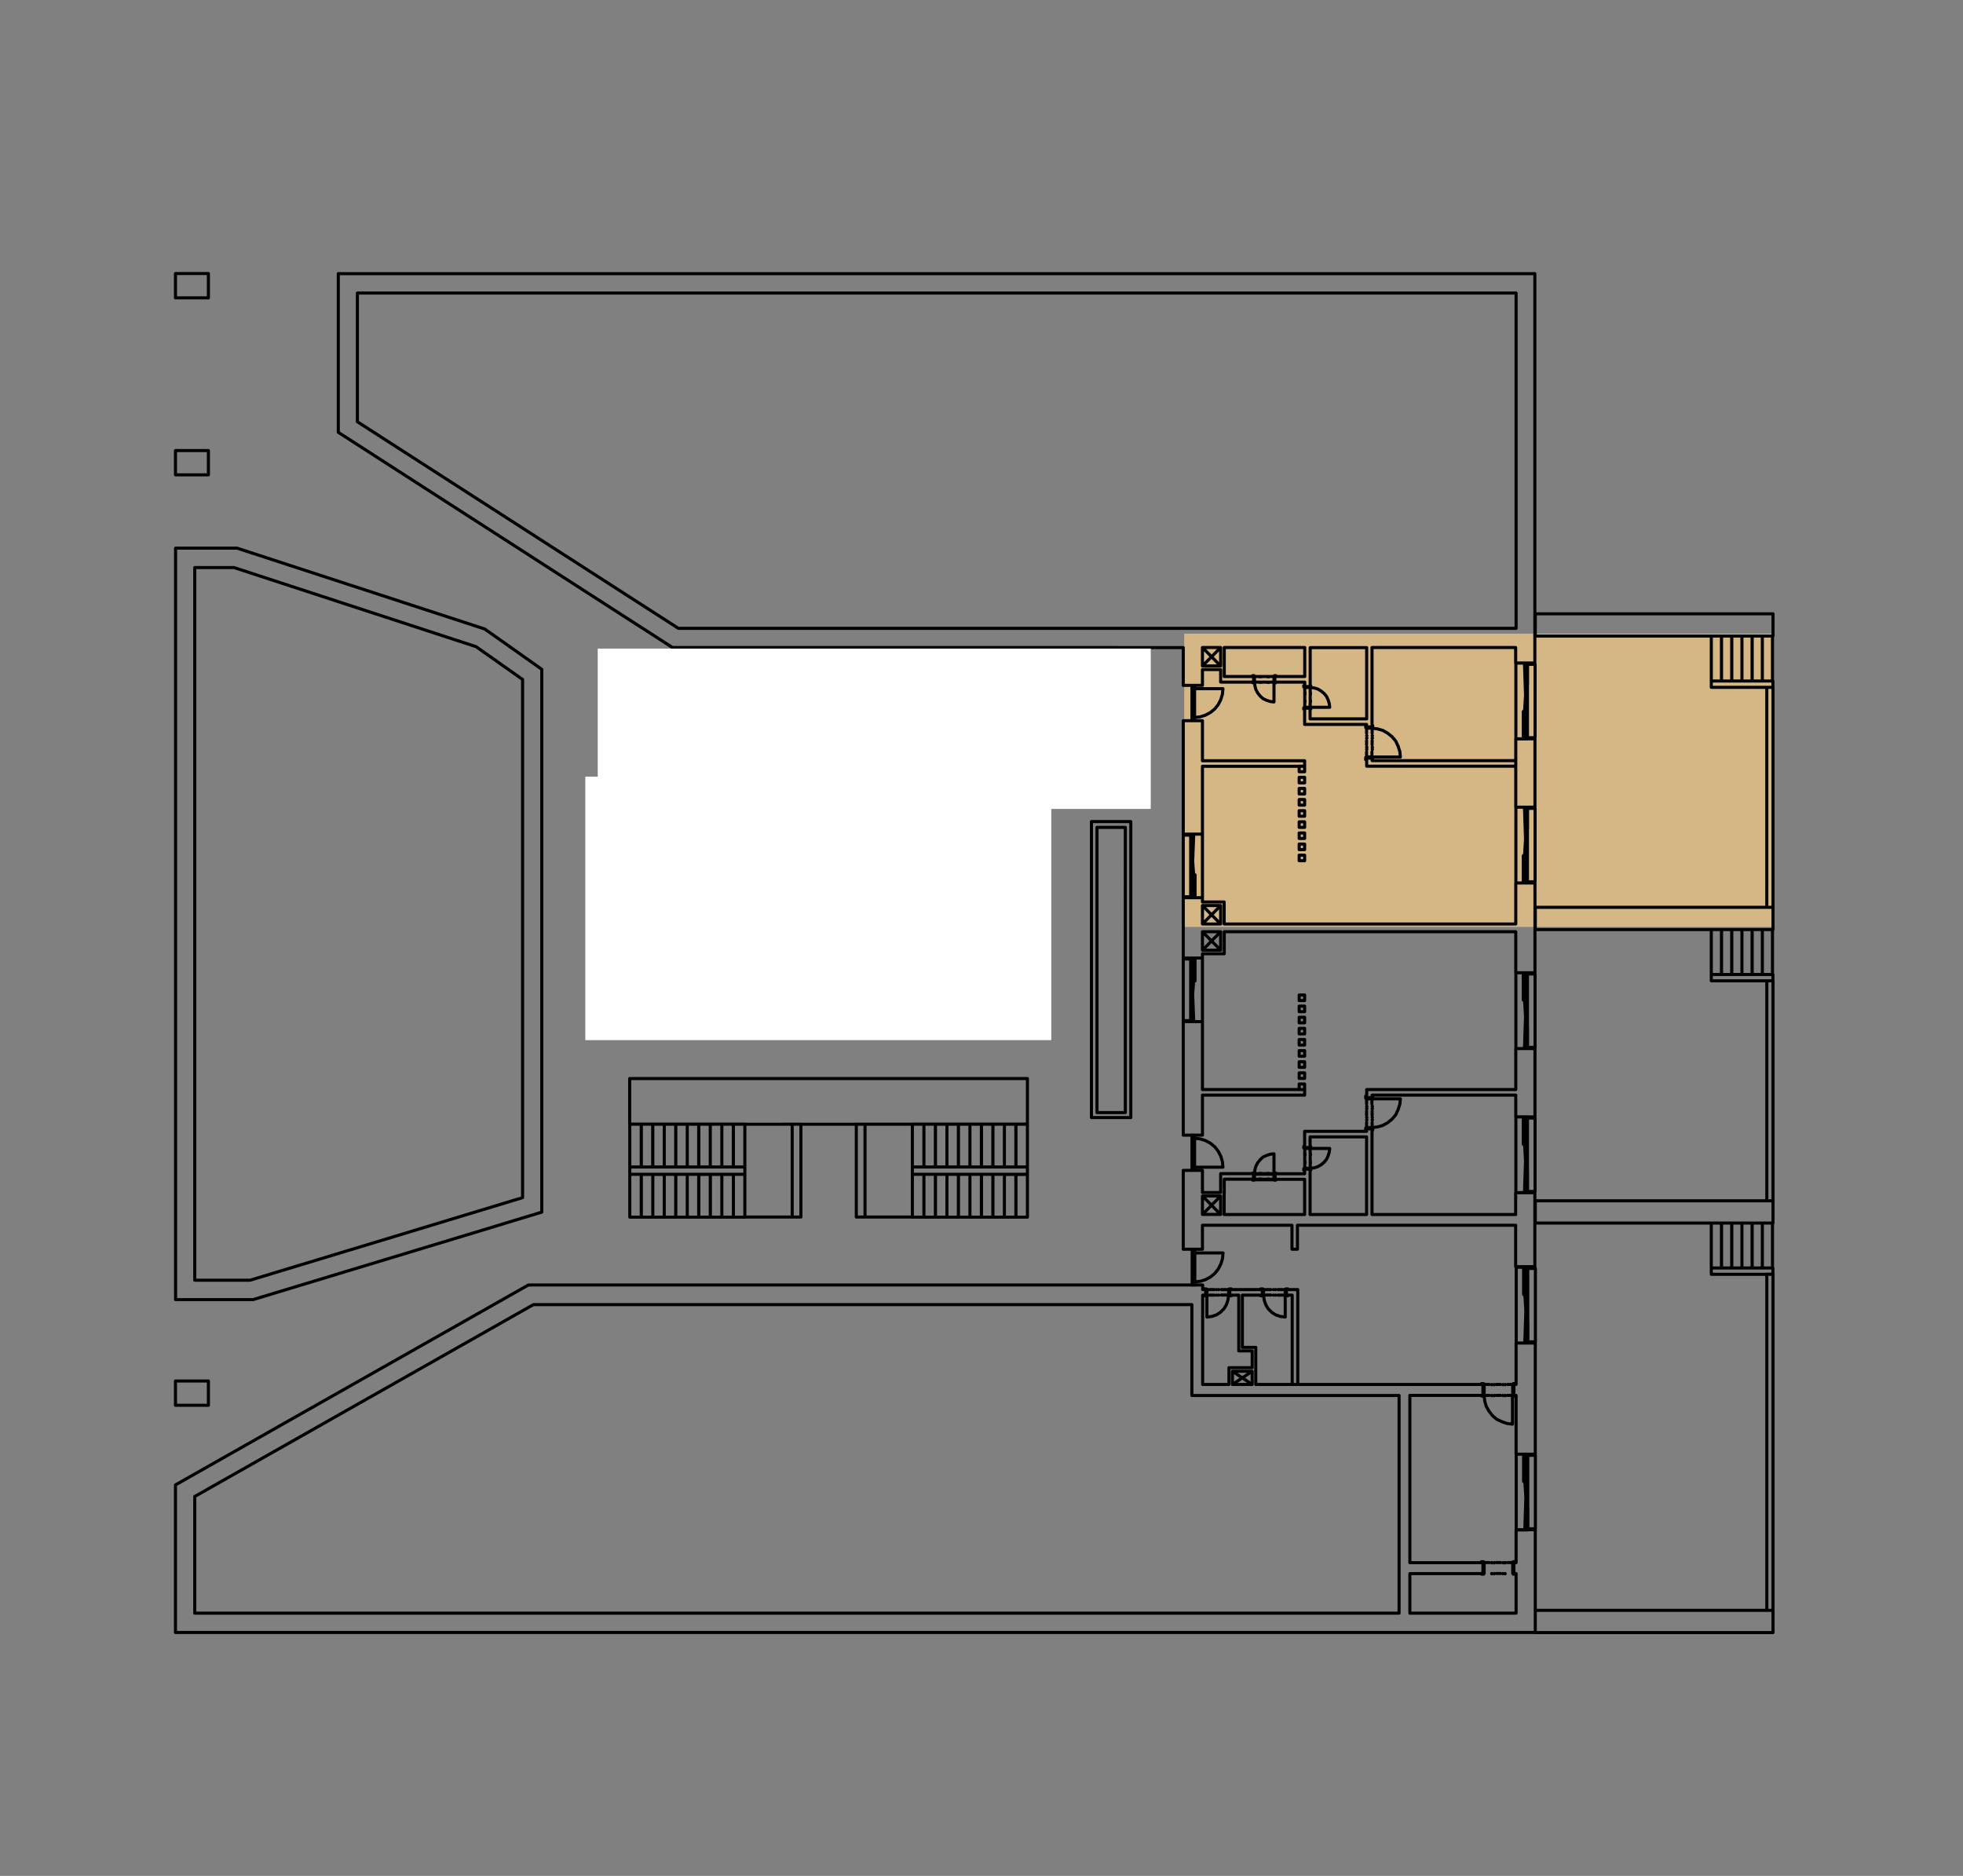
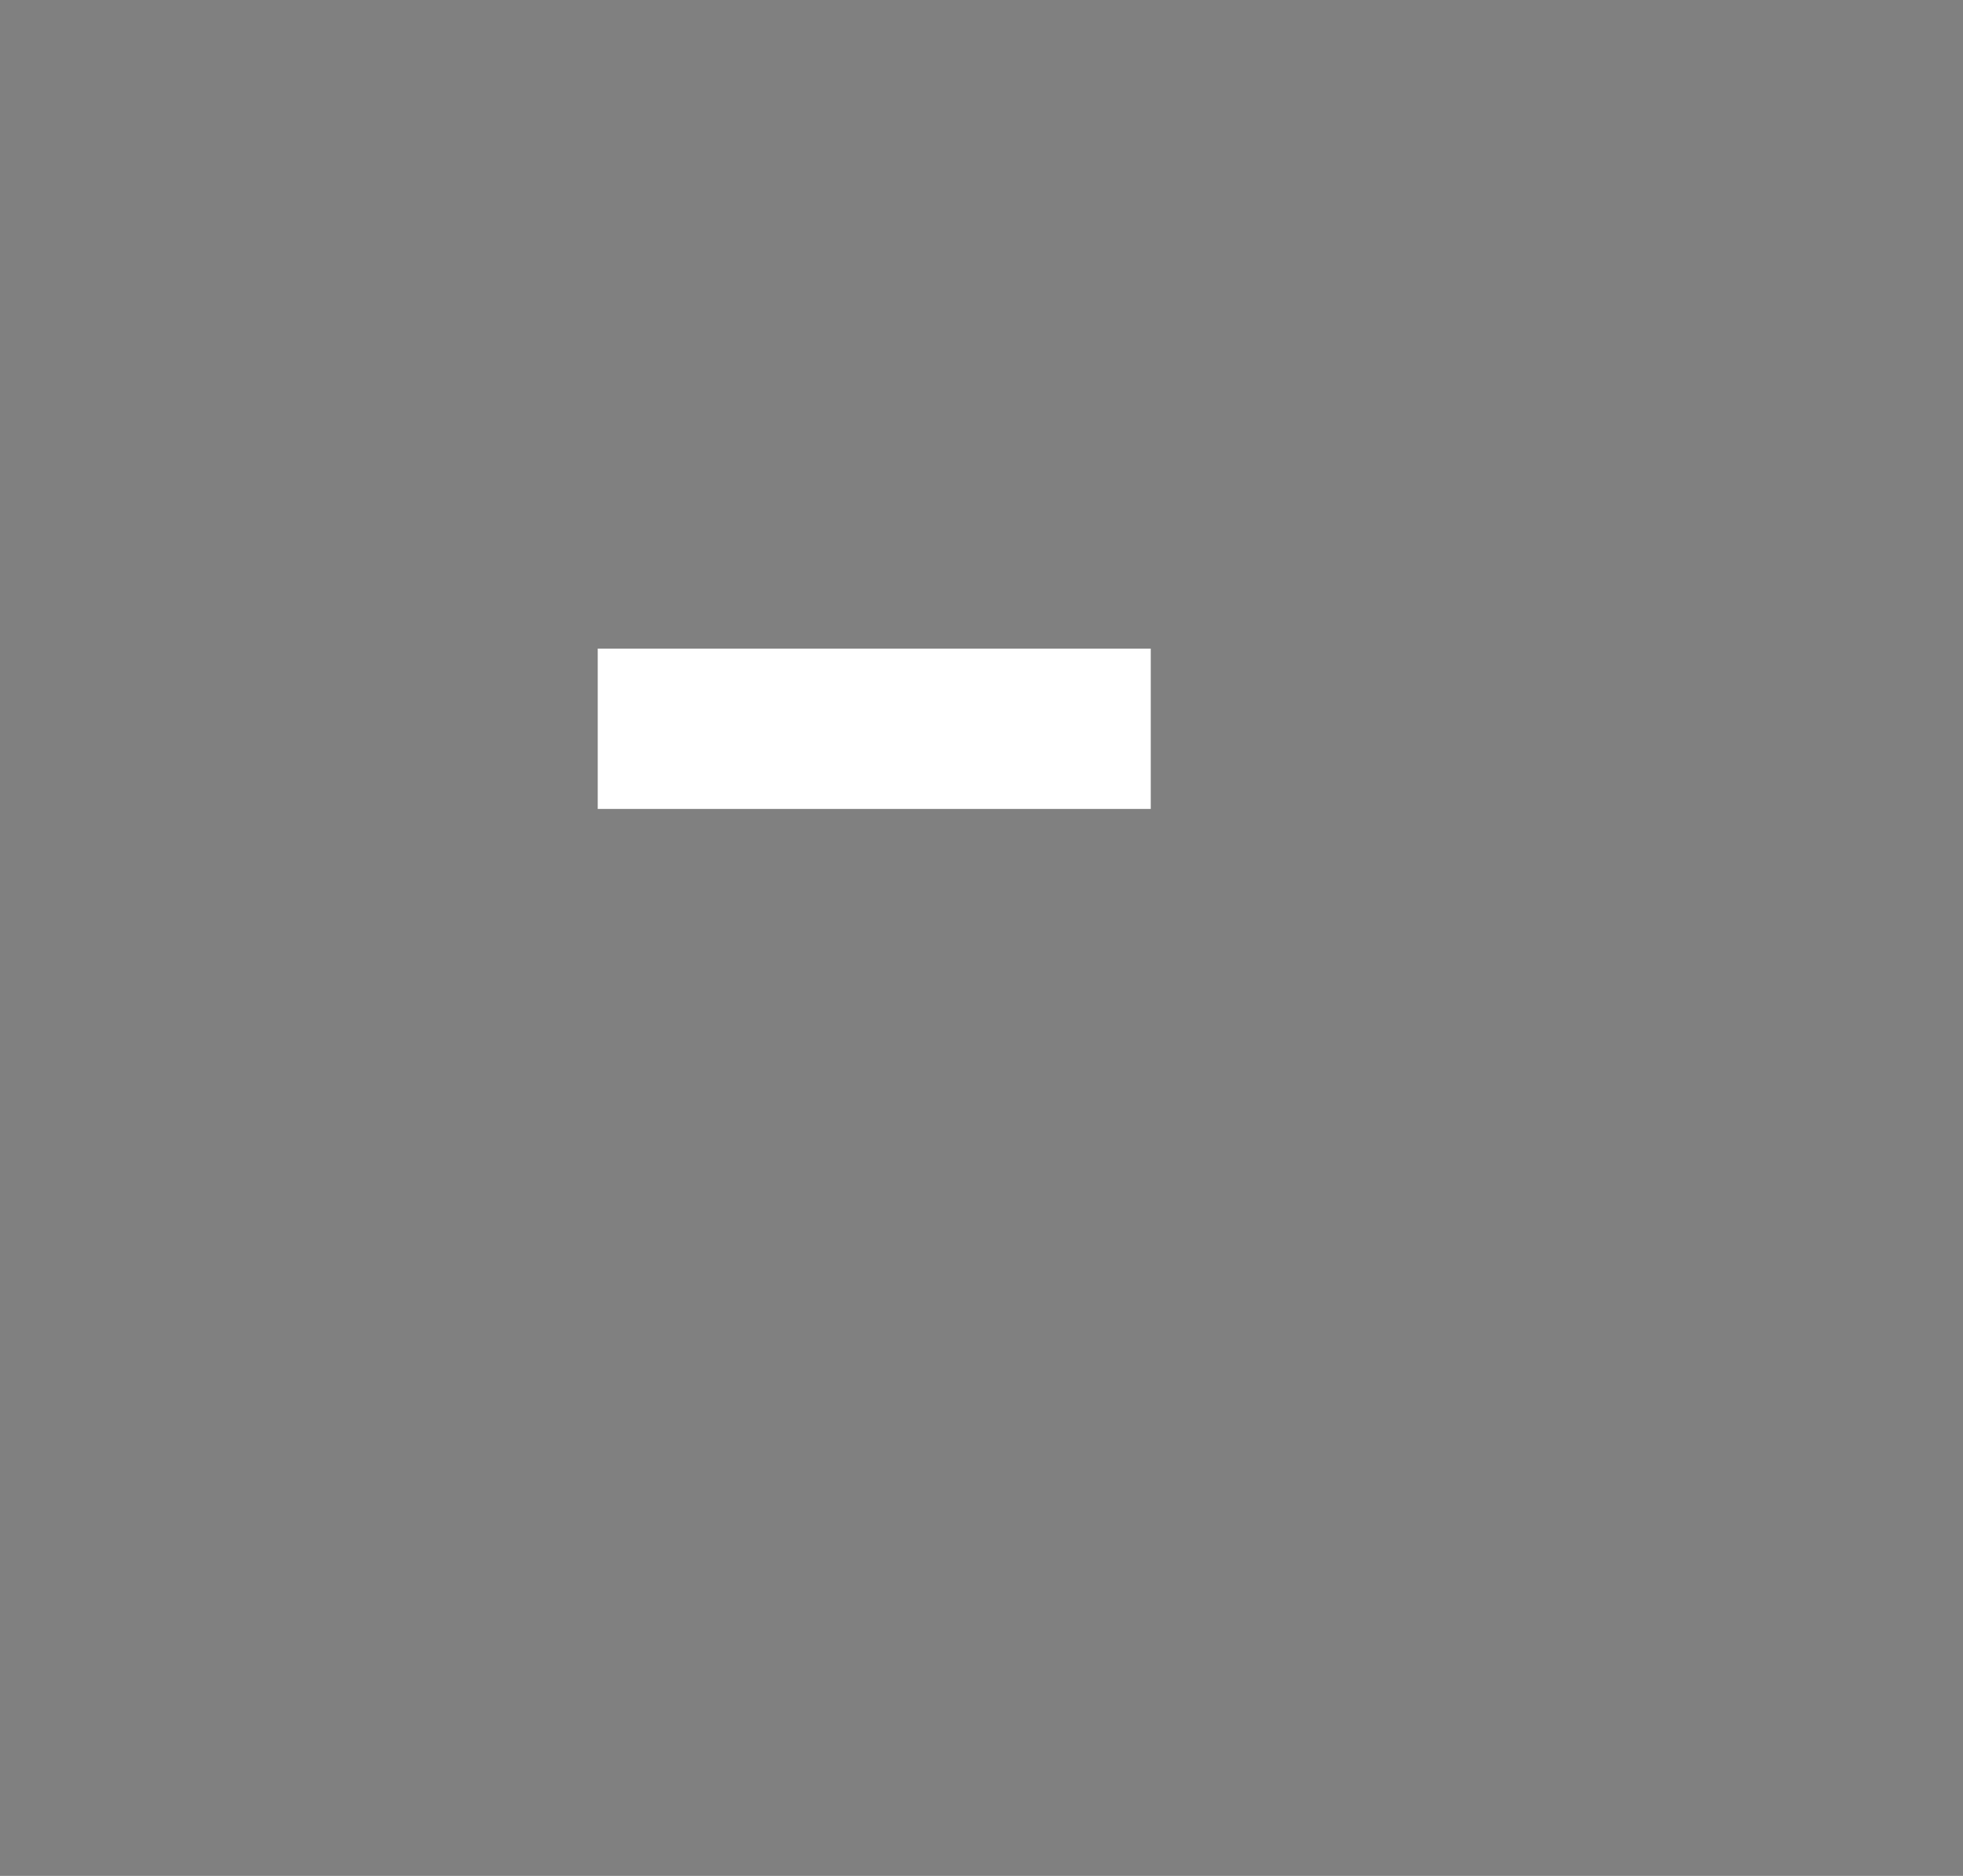
<svg xmlns="http://www.w3.org/2000/svg" version="1.1" id="Layer_1" x="0px" y="0px" viewBox="0 0 180 172" style="enable-background:new 0 0 180 172;" xml:space="preserve">
  <rect x="0" y="0" width="180" height="172" fill="#808080" stroke="none" />
  <style type="text/css">
	.st0{fill:#D5B685;}
	.st1{fill:none;stroke:#000000;stroke-width:0.283;stroke-linecap:round;stroke-linejoin:round;}
	.st2{fill:#FFFFFF;}
</style>
-   <rect x="108.59" y="58.1" class="st0" width="54.04" height="26.89" />
-   <path class="st1" d="M139.79,91.83h0.27v-0.25h-0.27V91.83z M139.79,96.14h0.27v-4.56h-0.27l0.27,4.56v-0.25h-0.27h0.14v-4.06  L139.79,96.14z M139.79,89.44h0.27v-0.25h-0.27V89.44z M139.93,89.44v2.14h-0.14v0.11h-0.11v-0.28h0.25h-0.25v-2.06h0.11v0.08  H139.93z M140.07,94.16v1.81V94.16z M139.08,96.14h0.99v-0.11h0.58h0.11V89.3h-0.11h-0.58v-0.11h-0.99h-0.08v6.95H139.08z   M139.79,91.83h0.27v-2.64h-0.27l0.27,2.64v-0.25h-0.27h0.14v-2.14v0.17h-0.25h0.11v1.81V91.83z M139.79,105.05h0.27v-2.64h-0.27  l0.27,2.64v-0.25h-0.27h0.14v-2.14v0.17h-0.25h0.11v1.81V105.05z M139.08,109.35h0.99v-0.11h0.58h0.11v-6.73h-0.11h-0.58v-0.11  h-0.99h-0.08v6.95H139.08z M140.07,107.38v1.81V107.38z M139.93,102.66v2.14h-0.14v0.11h-0.11v-0.28h0.25h-0.25v-2.06h0.11v0.08  H139.93z M139.79,102.66h0.27v-0.25h-0.27V102.66z M139.79,109.35h0.27v-4.56h-0.27l0.27,4.56v-0.25h-0.27h0.14v-4.06L139.79,109.35  z M139.79,105.05h0.27v-0.25h-0.27V105.05z M139.79,65.1h0.27v0.25h-0.27V65.1z M139.79,60.8h0.27v4.56h-0.27l0.27-4.56v0.25h-0.27  h0.14v4.06L139.79,60.8z M139.79,67.49h0.27v0.25h-0.27V67.49z M139.93,67.49v-2.14h-0.14v-0.11h-0.11v0.28h0.25h-0.25v2.06h0.11  v-0.08H139.93z M140.07,62.77v-1.81V62.77z M139.08,60.8h0.99v0.11h0.58h0.11v6.73h-0.11h-0.58v0.11h-0.99h-0.08V60.8H139.08z   M139.79,65.1h0.27v2.64h-0.27l0.27-2.64v0.25h-0.27h0.14v2.14v-0.17h-0.25h0.11v-1.81V65.1z M139.79,78.32h0.27v2.64h-0.27  l0.27-2.64v0.25h-0.27h0.14v2.14v-0.17h-0.25h0.11v-1.81V78.32z M139.08,74.01h0.99v0.11h0.58h0.11v6.73h-0.11h-0.58v0.11h-0.99  h-0.08v-6.95H139.08z M140.07,75.99v-1.81V75.99z M139.93,80.71v-2.14h-0.14v-0.11h-0.11v0.28h0.25h-0.25v2.06h0.11v-0.08H139.93z   M139.79,80.71h0.27v0.25h-0.27V80.71z M139.79,74.01h0.27v4.56h-0.27l0.27-4.56v0.25h-0.27h0.14v4.06L139.79,74.01z M139.79,78.32  h0.27v0.25h-0.27V78.32z M110.26,85.43h1.67v1.69h-1.67V85.43z M110.26,85.43l1.67,1.69 M110.26,87.12l1.67-1.69 M110.26,111.35  h1.67v-1.69h-1.67V111.35z M110.26,111.35l1.67-1.69 M111.93,111.35h-1.67v-1.69L111.93,111.35z M108.5,93.67h1.76v-5.83h-1.76  V93.67z M109.46,90.06h-0.28v-2.22h0.28l-0.28,2.22v-0.21h0.28h-0.14v-1.8v0.14h0.25h-0.11v1.52V90.06z M110.18,93.67h-0.99v-0.09  h-0.58h-0.11v-5.65h0.11h0.58v-0.09h0.99h0.08v5.83H110.18z M109.19,92.02v1.52V92.02z M109.33,88.05v1.8h0.14v0.09h0.11v-0.23  h-0.25h0.25v-1.73h-0.11v0.07H109.33z M109.46,88.05h-0.28v-0.21h0.28V88.05z M109.46,93.67h-0.28v-3.83h0.28l-0.28,3.83v-0.21h0.28  h-0.14v-3.41L109.46,93.67z M109.46,90.06h-0.28v-0.21h0.28V90.06z M109.46,80.09h-0.28v0.21h0.28V80.09z M109.46,76.48h-0.28v3.83  h0.28l-0.28-3.83v0.21h0.28h-0.14v3.41L109.46,76.48z M109.46,82.1h-0.28v0.21h0.28V82.1z M109.33,82.1v-1.8h0.14v-0.09h0.11v0.23  h-0.25h0.25v1.73h-0.11V82.1H109.33z M109.19,78.13v-1.52V78.13z M110.18,76.48h-0.99v0.09h-0.58h-0.11v5.65h0.11h0.58v0.09h0.99  h0.08v-5.83H110.18z M109.46,80.09h-0.28v2.22h0.28l-0.28-2.22v0.21h0.28h-0.14v1.8v-0.14h0.25h-0.11v-1.52V80.09z M108.5,76.48  h1.76v5.83h-1.76V76.48z M110.26,84.72l1.67-1.69 M110.26,84.72h1.67v-1.69h-1.67V84.72z M119.13,99.9h0.5v-0.51h-0.5V99.9z   M119.13,98.88h0.5v-0.51h-0.5V98.88z M119.13,97.86h0.5v-0.51h-0.5V97.86z M119.13,95.82h0.5v-0.51h-0.5V95.82z M119.13,96.84h0.5  v-0.51h-0.5V96.84z M119.13,93.78h0.5v-0.51h-0.5V93.78z M119.13,94.8h0.5v-0.51h-0.5V94.8z M119.13,91.74h0.5v-0.51h-0.5V91.74z   M119.13,92.76h0.5v-0.51h-0.5V92.76z M119.13,77.39h0.5v0.51h-0.5V77.39z M119.13,78.41h0.5v0.51h-0.5V78.41z M119.13,75.35h0.5  v0.51h-0.5V75.35z M119.13,76.37h0.5v0.51h-0.5V76.37z M119.13,73.31h0.5v0.51h-0.5V73.31z M119.13,74.33h0.5v0.51h-0.5V74.33z   M119.13,72.29h0.5v0.51h-0.5V72.29z M119.13,71.27h0.5v0.51h-0.5V71.27z M119.13,70.25h0.5v0.51h-0.5V70.25z M109.54,104.37  l0.49,0.05l0.49,0.15l0.47,0.25l0.39,0.32l0.32,0.4l0.24,0.47l0.15,0.49l0.05,0.52h-2.59 M109.3,104.37h0.24v-0.3h-0.24v3.24h0.24  v-0.3h-0.24h0.24v-2.94h-0.24 M100.08,102.47h3.61V75.33h-3.61V102.47z M109.3,65.78h0.24v0.3h-0.24v-3.24h0.24v0.3h-0.24h0.24v2.94  h-0.24 M109.54,65.78l0.49-0.05l0.49-0.15l0.47-0.25l0.39-0.32l0.32-0.39l0.24-0.47l0.15-0.49l0.05-0.52h-2.59 M110.26,83.03v1.69  h1.67L110.26,83.03z M112.26,84.72h26.73v-3.76h1.76v8.23h-1.76v-3.76h-26.73v2.02h-0.33h-1.67V99.9h9.37v0.51h-9.37v3.67h-1.76v-38  h1.76v3.67h9.37v0.51h-9.37V82.7h1.99V84.72z M111.93,59.37h-1.67l1.67,1.69 M111.93,61.06h-1.67v-1.69h1.67V61.06z M110.26,61.06  l1.67-1.69h-1.67 M125.23,100.69h0.08v-0.19h-0.08V100.69z M125.31,103.39v-0.47 M125.23,103.44h0.08v0.2h-0.08V103.44z   M125.31,101.44h0.03 M125.31,101.64h0.03 M125.31,102.28v-0.42 M125.31,102.47h0.03 M125.31,102.69h0.03 M125.31,101.22v-0.47   M125.31,100.75h0.5v-0.11h-0.5V100.75z M125.82,103.39h-0.5v0.11h0.5V103.39z M125.87,100.69h-0.05v-0.19h0.05V100.69z   M125.87,103.44h-0.05v0.2h0.05V103.44z M125.82,102.69h0.03 M125.82,102.47h0.03 M125.82,101.86v0.42 M125.82,101.64h0.03   M125.82,101.44h0.03 M125.82,102.91v0.47l0.49-0.05l0.49-0.14l0.44-0.25l0.41-0.33l0.33-0.39l0.22-0.47l0.16-0.5l0.05-0.5h-2.61  v0.47 M138.99,100.41v2h1.76v-6.27h-1.76v3.76h-13.67v0.74h0.5v-0.23H138.99z M115.35,107.61h-0.32l0.04-0.35l0.09-0.34l0.17-0.31  l0.23-0.29l0.26-0.23l0.32-0.15l0.34-0.11l0.34-0.04v1.82h-0.32 M116.86,108.12h0.13v0.08h-0.13V108.12z M115.03,108.12h0.32   M114.99,108.12h-0.13v0.08h0.13V108.12z M116.35,108.12v-0.03 M116.22,108.12v-0.03 M115.78,108.12h0.28 M115.65,108.12v-0.03   M115.5,108.12v-0.03 M116.5,108.12h0.32 M116.9,108.12h-0.08v-0.51h0.08V108.12z M115.03,108.12h-0.08v-0.51h0.08V108.12z   M116.86,107.61h0.13v-0.06h-0.13V107.61z M114.99,107.61h-0.13v-0.06h0.13V107.61z M115.5,107.61v-0.03 M115.65,107.61v-0.03   M116.07,107.61h-0.28 M116.22,107.61v-0.03 M116.35,107.61v-0.03 M119.64,105.22h0.5v1.97h-0.5V105.22z M120.14,106.79v0.33  l0.34-0.04l0.34-0.1l0.3-0.17l0.28-0.23l0.23-0.27l0.15-0.32l0.11-0.35l0.04-0.34h-1.8v0.32 M119.55,105.26h0.08v-0.13h-0.08V105.26  z M119.64,107.12v-0.33 M119.55,107.16h0.08v0.13h-0.08V107.16z M119.64,105.78h0.03 M119.64,105.91h0.03 M119.64,106.35v-0.29   M119.64,106.49h0.03 M119.64,106.64h0.03 M119.64,105.63v-0.32 M119.64,105.3h0.5v-0.08h-0.5V105.3z M120.14,107.12h-0.5v0.08h0.5  V107.12z M120.19,105.26h-0.05v-0.13h0.05V105.26z M120.19,107.16h-0.05v0.13h0.05V107.16z M120.14,106.64h0.03 M120.14,106.49h0.03   M120.14,106.07v0.29 M120.14,105.91h0.03 M120.14,105.78h0.03 M112.26,109.34v-1.22h2.69v-0.51h-3.02v0.51v1.22h-1.67v-1.22v-0.51  v-0.3h-1.76v7.23h1.76v-2.2h8.21v2.2h0.5v-2.2h20.01v3.8h1.76v-6.78h-1.76v2h-13.17v-7.86h-0.5v0.23h-5.68v1.5h0.5v-0.99h5.18v7.12  h-5.18v-4.16h-0.5v0.42h-2.74v0.51h2.74v3.23h-7.38V109.34z M114.95,62.03h1.95v0.51h-1.95V62.03z M125.23,69.46h0.08v0.2h-0.08  V69.46z M125.31,66.76v0.47 M125.23,66.71h0.08v-0.19h-0.08V66.71z M125.31,68.71h0.03 M125.31,68.51h0.03 M125.31,67.88v0.42   M125.31,67.68h0.03 M125.31,67.46h0.03 M125.31,68.93v0.47 M125.31,69.4h0.5v0.11h-0.5V69.4z M125.82,66.76h-0.5v-0.11h0.5V66.76z   M125.87,69.46h-0.05v0.2h0.05V69.46z M125.87,66.71h-0.05v-0.19h0.05V66.71z M125.82,67.46h0.03 M125.82,67.68h0.03 M125.82,68.29  v-0.42 M125.82,68.51h0.03 M125.82,68.71h0.03 M125.82,67.24v-0.47l0.49,0.06l0.49,0.14l0.44,0.25l0.41,0.33l0.33,0.39l0.22,0.47  l0.16,0.5l0.05,0.5h-2.61v-0.47 M115.35,62.54h-0.32l0.04,0.34l0.09,0.35l0.17,0.31l0.23,0.29l0.26,0.23l0.32,0.15l0.34,0.11  l0.34,0.04v-1.82h-0.32 M116.86,62.03h0.13v-0.08h-0.13V62.03z M115.03,62.03h0.32 M114.99,62.03h-0.13v-0.08h0.13V62.03z   M116.35,62.03v0.03 M116.22,62.03v0.03 M115.78,62.03h0.28 M115.65,62.03v0.03 M115.5,62.03v0.03 M116.5,62.03h0.32 M116.9,62.03  h-0.08v0.51h0.08V62.03z M115.03,62.03h-0.08v0.51h0.08V62.03z M116.86,62.54h0.13v0.06h-0.13V62.54z M114.99,62.54h-0.13v0.06h0.13  V62.54z M115.5,62.54v0.03 M115.65,62.54v0.03 M116.07,62.54h-0.28 M116.22,62.54v0.03 M116.35,62.54v0.03 M119.64,64.93h0.5v-1.97  h-0.5V64.93z M120.14,63.36v-0.33l0.34,0.04l0.34,0.1l0.3,0.17l0.28,0.23l0.23,0.27l0.15,0.32l0.11,0.35l0.04,0.34h-1.8v-0.33   M119.55,64.89h0.08v0.13h-0.08V64.89z M119.64,63.03v0.33 M119.55,62.99h0.08v-0.13h-0.08V62.99z M119.64,64.37h0.03 M119.64,64.24  h0.03 M119.64,63.8v0.29 M119.64,63.66h0.03 M119.64,63.51h0.03 M119.64,64.52v0.33 M119.64,64.85h0.5v0.08h-0.5V64.85z   M120.14,63.03h-0.5v-0.08h0.5V63.03z M120.19,64.89h-0.05v0.13h0.05V64.89z M120.19,62.99h-0.05v-0.13h0.05V62.99z M120.14,63.51  h0.03 M120.14,63.66h0.03 M120.14,64.08V63.8 M120.14,64.24h0.03 M120.14,64.37h0.03 M138.99,69.74h-13.17v-0.23h-0.5v0.74h13.67  v3.76h1.76v-6.27h-1.76V69.74v0.51 M125.31,65.91h-5.18v-0.99h-0.5v1.5h5.68v0.23h0.5v-7.28h13.17v1.42h1.76V25.09H31.02v14.55  l17.91,11.53l1.55,1l11.2,7.21h46.82v3.46h1.76v-0.3v-1.15h1.67v1.15h0.33h2.69v-0.51h-2.69v-2.66h7.38v2.66h-2.74v0.51h2.74v0.42  h0.5v-3.58h5.18V65.91z" />
-   <path class="st1" d="M114.97,108.17h1.95v-0.51h-1.95V108.17z M79.32,111.59h-0.8v-8.51h0.8V111.59z M94.21,111.6h-1.05v-3.92h1.05  V111.6z M93.16,111.6H92.1v-3.92h1.05V111.6z M92.1,111.6h-1.06v-3.93h1.06V111.6z M91.05,111.6h-1.05v-3.93h1.05V111.6z   M89.99,111.6h-1.05v-3.93h1.05V111.6z M88.94,111.6h-1.05v-3.93h1.05V111.6z M87.88,111.6h-1.05v-3.93h1.05V111.6z M86.83,111.6  h-1.05v-3.93h1.05V111.6z M85.77,111.6h-1.05v-3.93h1.05V111.6z M84.72,111.6h-1.06v-3.93h1.06V111.6z M84.72,107h-1.06v-3.93h1.06  V107z M85.77,107h-1.05v-3.93h1.05V107z M86.83,107h-1.05v-3.93h1.05V107z M87.88,107h-1.05v-3.93h1.05V107z M88.94,107h-1.05v-3.93  h1.05V107z M89.99,107h-1.05v-3.93h1.05V107z M91.05,107h-1.05v-3.93h1.05V107z M92.1,107h-1.06v-3.93h1.06V107z M93.16,107H92.1  v-3.93h1.05V107z M94.21,107h-1.05v-3.93h1.05V107z M94.21,107.67H83.66V107h10.55V107.67z M83.66,111.59h-4.34v-8.51h4.34V111.59z   M68.3,111.59h4.34v-8.51H68.3V111.59z M57.75,107.67H68.3V107H57.75V107.67z M57.75,107h1.06v-3.93h-1.06V107z M58.8,107h1.05  v-3.93H58.8V107z M59.86,107h1.05v-3.93h-1.05V107z M60.91,107h1.05v-3.93h-1.05V107z M61.97,107h1.05v-3.93h-1.05V107z M63.02,107  h1.05v-3.93h-1.05V107z M64.08,107h1.05v-3.93h-1.05V107z M65.13,107h1.06v-3.93h-1.06V107z M66.19,107h1.05v-3.93h-1.05V107z   M67.25,107h1.05v-3.93h-1.05V107z M67.25,111.6h1.05v-3.93h-1.05V111.6z M66.19,111.6h1.06v-3.92h-1.06V111.6z M65.13,111.6h1.06  v-3.92h-1.06V111.6z M64.08,111.6h1.06v-3.92h-1.06V111.6z M63.02,111.6h1.05v-3.93h-1.05V111.6z M61.97,111.6h1.05v-3.93h-1.05  V111.6z M60.91,111.6h1.05v-3.93h-1.05V111.6z M59.86,111.6h1.05v-3.92h-1.05V111.6z M58.8,111.6h1.06v-3.92H58.8V111.6z   M57.75,111.6h1.06v-3.93h-1.06V111.6z M72.64,111.59h0.8v-8.51h-0.8V111.59z M57.74,103.08h36.47v-4.19H57.74V103.08z   M100.59,102.01h2.6V75.86h-2.6V102.01z M67.73,61.18l14.14,9.12l18.87-3.95v-5.17H67.73z M61.68,59.39l19.85,12.8l20.98-4.39v-8.41  H61.68z M59.78,91.23V70.18l18.04,10.71l14.63,1.56v8.9L59.78,91.23z M58.01,93.01V67.06l20.37,12.1l15.83,1.69v12.3L58.01,93.01z   M161.6,62.44h0.93v-4.12h-0.93V62.44z M160.67,62.44h0.93v-4.12h-0.93V62.44z M159.73,62.44h0.93v-4.12h-0.93V62.44z M158.8,62.44  h0.93v-4.12h-0.93V62.44z M157.86,62.44h0.93v-4.12h-0.93V62.44z M156.92,62.44h0.93v-4.12h-0.93V62.44z M161.6,89.35h0.93v-4.12  h-0.93V89.35z M160.67,89.35h0.93v-4.12h-0.93V89.35z M159.73,89.35h0.93v-4.12h-0.93V89.35z M158.8,89.35h0.93v-4.12h-0.93V89.35z   M157.86,89.35h0.93v-4.12h-0.93V89.35z M156.92,89.35h0.93v-4.12h-0.93V89.35z M156.92,116.26h0.93v-4.12h-0.93V116.26z   M157.86,116.26h0.93v-4.12h-0.93V116.26z M158.8,116.26h0.93v-4.12h-0.93V116.26z M159.73,116.26h0.93v-4.12h-0.93V116.26z   M160.67,116.26h0.93v-4.12h-0.93V116.26z M161.6,116.26h0.93v-4.12h-0.93V116.26z M162.01,147.65h0.57v-30.82h-0.57V147.65z   M140.78,149.69h21.8v-2.04h-21.8V149.69z M156.92,116.84h5.65v-0.58h-5.65V116.84z M156.92,89.93h5.65v-0.58h-5.65V89.93z   M162.01,110.1h0.57V89.93h-0.57V110.1z M140.78,112.14h21.8v-2.04h-21.8V112.14z M140.78,85.23h21.8v-2.04h-21.8V85.23z   M162.01,83.19h0.57V63.02h-0.57V83.19z M156.92,63.02h5.65v-0.58h-5.65V63.02z M140.78,58.32h21.8v-2.04h-21.8V58.32z M44.44,57.67  l1.45,1.02l3.79,2.68v49.77l-2.64,0.8l-1.74,0.53l-22.09,6.69h-7.11V50.26h5.64L44.44,57.67z M43.65,59.29l4.27,3.01v47.51  l-3.13,0.95l-21.85,6.62h-5.08V52.04h3.6L43.65,59.29z M139.02,57.61V26.87H32.77v11.8l18.66,12.01l10.77,6.93H139.02z   M16.09,128.85h3.02v-2.23h-3.02V128.85z M16.09,43.54h3.02v-2.23h-3.02V43.54z M16.09,27.31h3.02v-2.23h-3.02V27.31z   M128.29,147.91H17.86v-10.7l31.05-17.59h60.38v8.33h0.99h18.01V147.91z M138.76,143.27h0.19v-0.08h-0.19V143.27z M136.09,143.27  h0.47 M136.04,143.27h-0.19v-0.08h0.19V143.27z M136.04,144.27h-0.19v0.06h0.19V144.27z M138.76,144.27h0.19v0.06h-0.19V144.27z   M138.24,143.27h0.47v1h0.11v-1h-0.11 M136.09,143.27h-0.11v1h0.11V143.27z M138.02,143.27v0.03 M137.82,143.27v0.03 M137.19,143.27  h0.41 M137,143.27v0.03 M136.78,143.27v0.03 M138.02,144.27v0.03 M137.82,144.27v0.03 M137.6,144.27h-0.41 M137,144.27v0.03   M136.78,144.27v0.03 M136.78,127.94v0.03 M137,127.94v0.03 M137.6,127.94h-0.41 M137.82,127.94v0.03 M138.02,127.94v0.03   M136.78,126.94v0.03 M137,126.94v0.03 M137.19,126.94h0.41 M137.82,126.94v0.03 M138.02,126.94v0.03 M136.09,126.94h-0.11v1h0.11  V126.94z M138.24,126.94h0.47v1h0.11v-1h-0.11 M138.76,127.94h0.19v0.06h-0.19V127.94z M136.04,127.94h-0.19v0.06h0.19V127.94z   M136.04,126.94h-0.19v-0.08h0.19V126.94z M136.09,126.94h0.47 M138.76,126.94h0.19v-0.08h-0.19V126.94z M136.56,127.94h-0.47  l0.05,0.5l0.14,0.5l0.25,0.44l0.33,0.42l0.38,0.33l0.47,0.22l0.49,0.17l0.49,0.06v-2.64h-0.47 M114.82,126.94h-1.81v-1.21h1.81  V126.94z M113.01,125.73l1.81,1.21 M113.01,126.94l1.81-1.21 M117.18,118.75h0.67v-0.51h0.11v0.51h-0.11v2.01l-0.45-0.06l-0.42-0.14  l-0.36-0.23l-0.34-0.34l-0.22-0.37l-0.14-0.43l-0.06-0.45h0.67 M115.69,118.24h-0.03 M115.86,118.75h-0.11v-0.51h0.11V118.75z   M115.8,118.24h-0.2v-0.06h0.2V118.24z M115.8,118.75h-0.2v0.06h0.2V118.75z M116.76,118.75h0.03 M116.95,118.75h0.03 M117.9,118.24  h0.2v-0.06h-0.2V118.24z M117.9,118.75h0.2v0.06h-0.2V118.75z M117.85,118.24h-0.67 M116.95,118.24h0.03 M116.76,118.24h0.03   M116.53,118.24h-0.67 M111.34,118.75h-0.67v-0.51h-0.11v0.51h0.11v2.01l0.45-0.06l0.42-0.14l0.36-0.23l0.34-0.34l0.22-0.37  l0.14-0.43l0.06-0.45h-0.67 M112.83,118.24h0.03 M112.66,118.75h0.11v-0.51h-0.11V118.75z M112.71,118.24h0.2v-0.06h-0.2V118.24z   M112.71,118.75h0.2v0.06h-0.2V118.75z M111.76,118.75h-0.03 M111.56,118.75h-0.03 M110.61,118.24h-0.2v-0.06h0.2V118.24z   M110.61,118.75h-0.2v0.06h0.2V118.75z M110.67,118.24h0.67 M111.56,118.24h-0.03 M111.76,118.24h-0.03 M111.99,118.24h0.67   M119,126.94v-8.7h-1.04v0.51h0.53v8.19 M109.56,117.53l0.49-0.05l0.49-0.15l0.46-0.25l0.39-0.32l0.32-0.4l0.24-0.47l0.15-0.49  l0.05-0.52h-2.59 M109.32,117.53h0.24v0.3h-0.24v-3.24h0.24v0.3h-0.24h0.24v2.94h-0.24 M139.82,118.83h0.27v-0.25h-0.27V118.83z   M139.82,123.14h0.27v-4.56h-0.27l0.27,4.56v-0.25h-0.27h0.14v-4.06L139.82,123.14z M139.82,116.44h0.27v-0.25h-0.27V116.44z   M139.96,116.44v2.14h-0.14v0.11h-0.11v-0.28h0.25h-0.25v-2.06h0.11v0.08H139.96z M140.1,121.17v1.81V121.17z M139.11,123.14h0.99  v-0.11h0.58h0.11v-6.73h-0.11h-0.58v-0.11h-0.99h-0.08v6.95H139.11z M139.82,118.83h0.27v-2.64h-0.27l0.27,2.64v-0.25h-0.27h0.14  v-2.14v0.17h-0.25h0.11v1.81V118.83z M139.82,135.97h0.27v-2.64h-0.27l0.27,2.64v-0.25h-0.27h0.14v-2.14v0.17h-0.25h0.11v1.81  V135.97z M139.11,140.28h0.99v-0.11h0.58h0.11v-6.73h-0.11h-0.58v-0.11h-0.99h-0.08v6.95H139.11z M140.1,138.3v1.81V138.3z   M139.96,133.58v2.14h-0.14v0.11h-0.11v-0.28h0.25h-0.25v-2.06h0.11v0.08H139.96z M139.82,133.58h0.27v-0.25h-0.27V133.58z   M139.82,140.28h0.27v-4.56h-0.27l0.27,4.56v-0.25h-0.27h0.14v-4.06L139.82,140.28z M139.82,135.97h0.27v-0.25h-0.27V135.97z   M139.02,133.33v-5.39h-0.2v-1h0.2v-3.8h1.76v10.19H139.02z M139.02,140.28v3h-0.2v1h0.2v3.63h-9.74v-3.63h6.71v-1h-6.71v-15.34  h6.71v-1h-6.71H119h-0.5h-3.35v-3.4h-1.23v-4.79h1.83v-0.51h-2.98v0.51h0.82v5.11h1.23v1.54h-2.13v1.54h-2.41v-7.33v-0.86h0.28  v-0.51h-0.28v-0.42h-1.77H48.45l-32.36,18.33v13.53h124.69v-9.42H139.02z" />
  <rect x="54.81" y="59.47" class="st2" width="50.71" height="14.7" />
-   <rect x="53.67" y="71.21" class="st2" width="42.73" height="24.16" />
</svg>